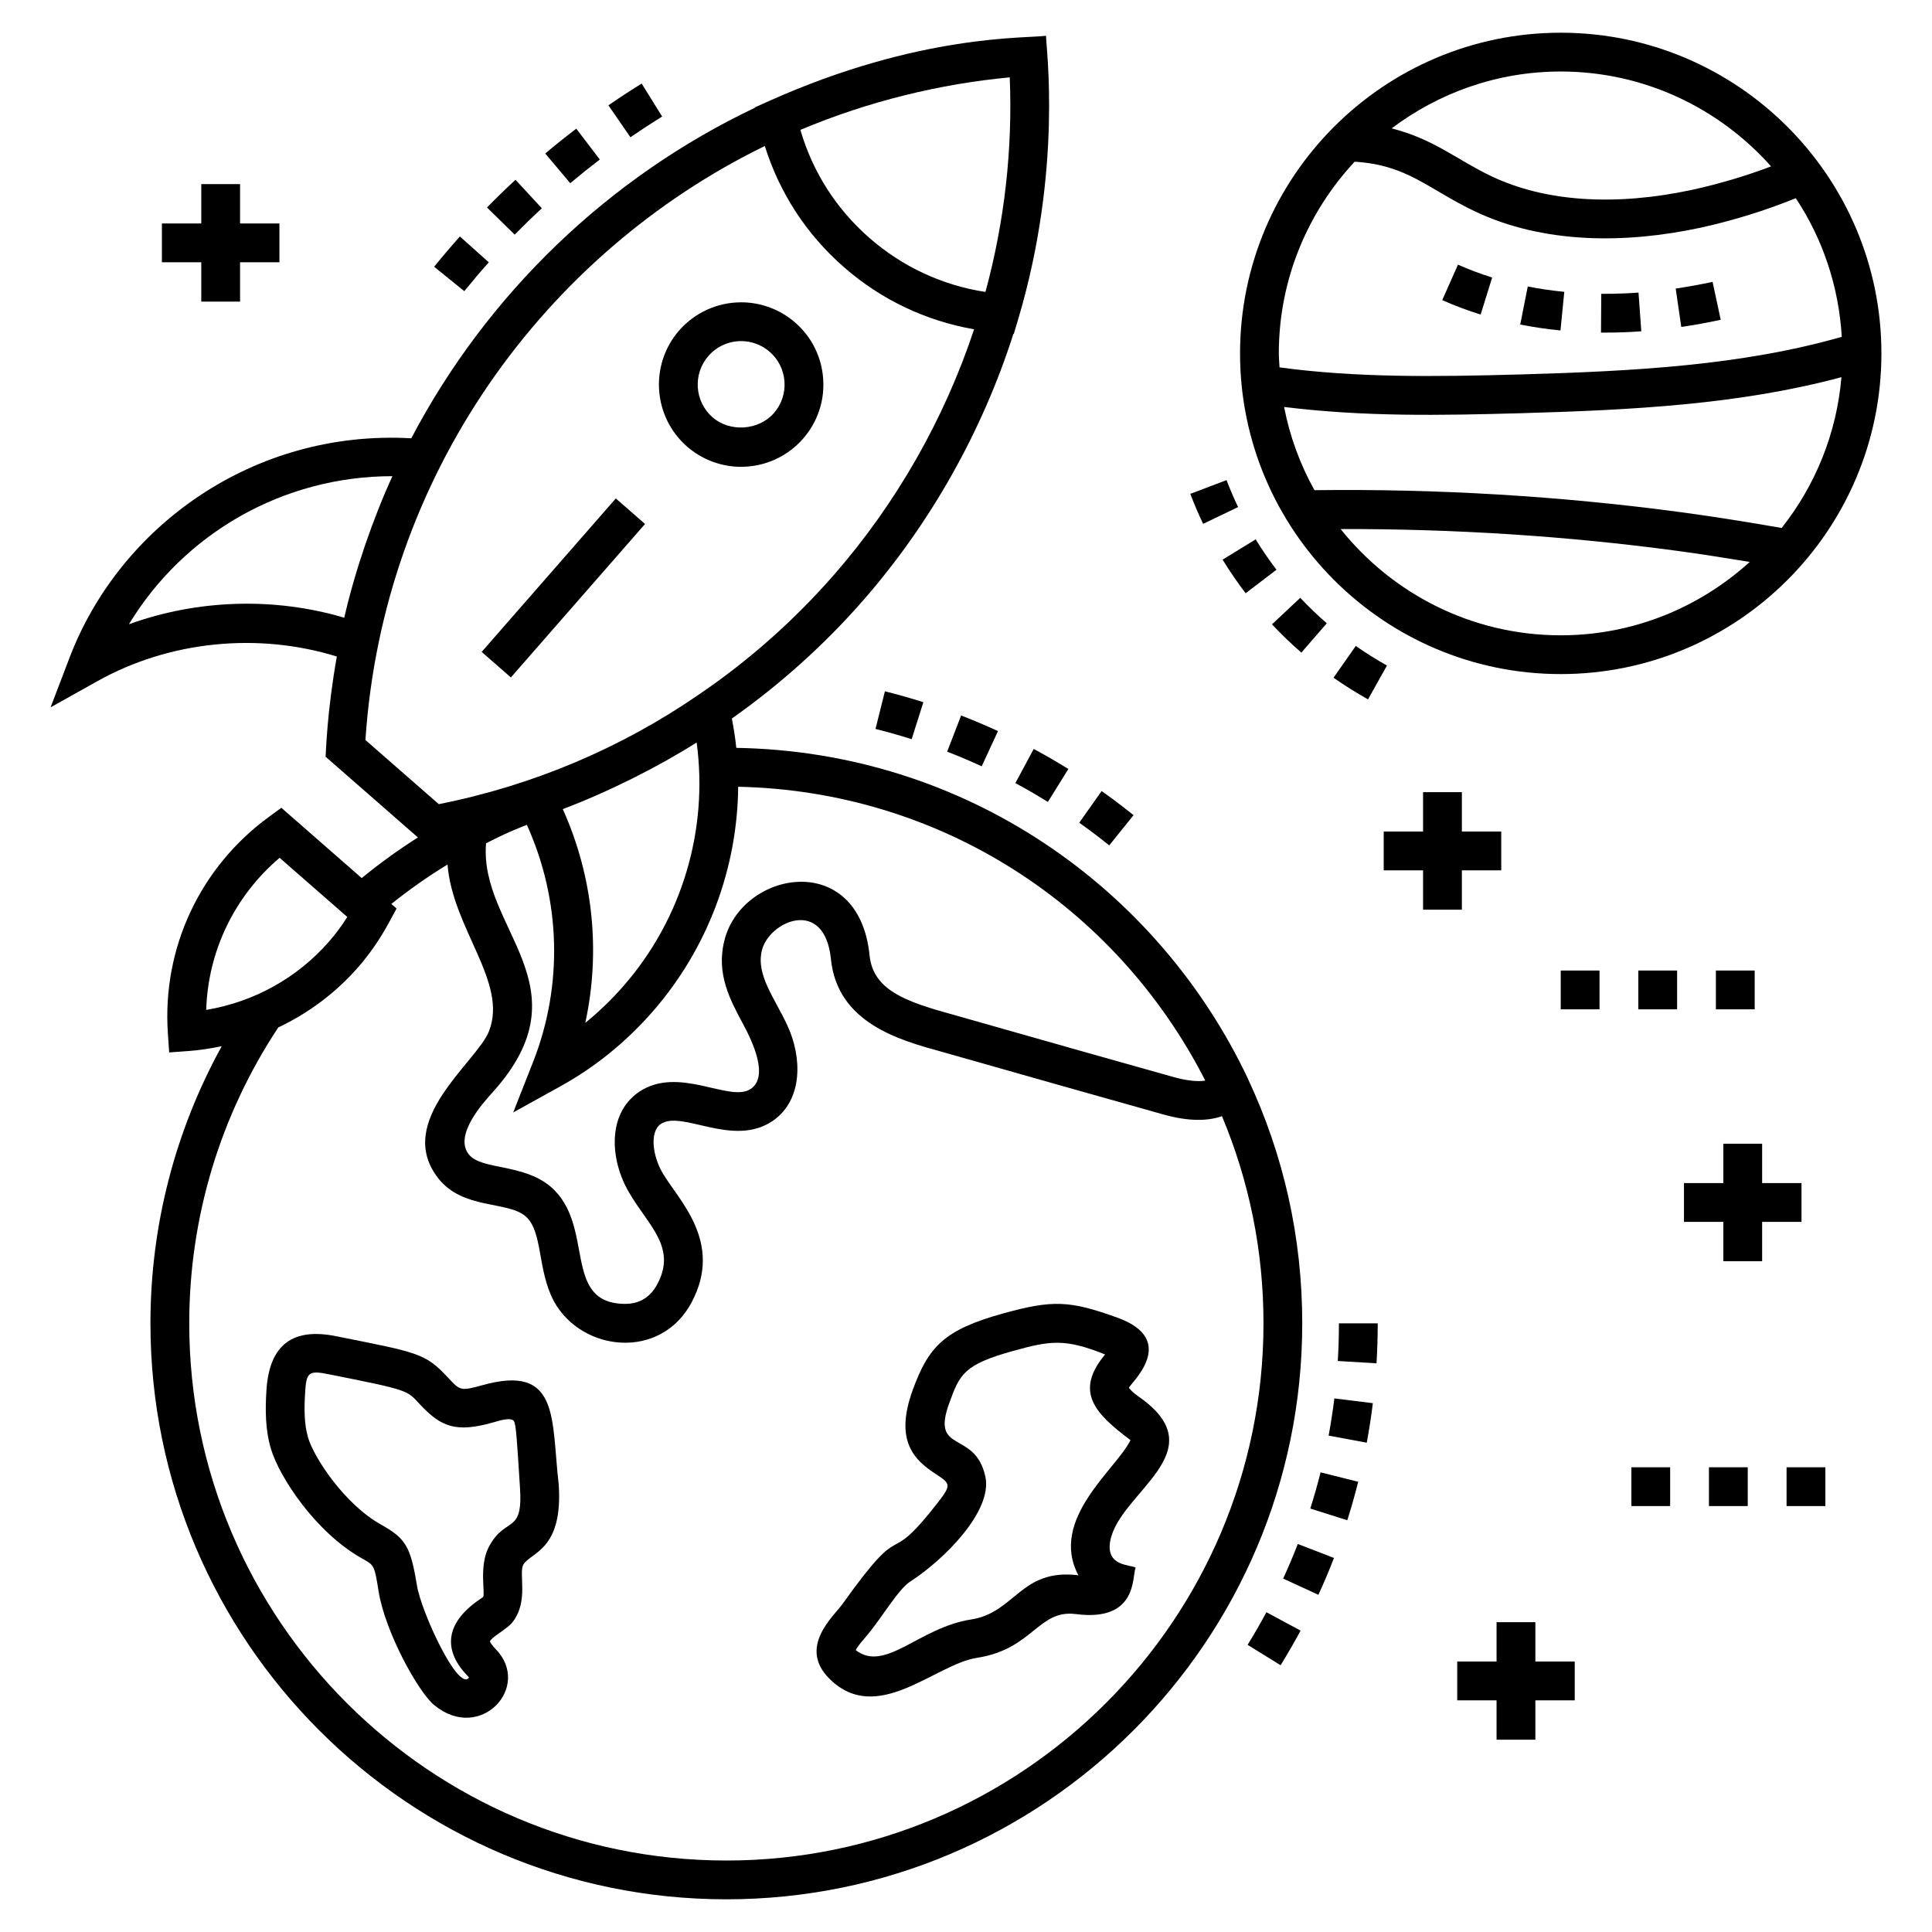
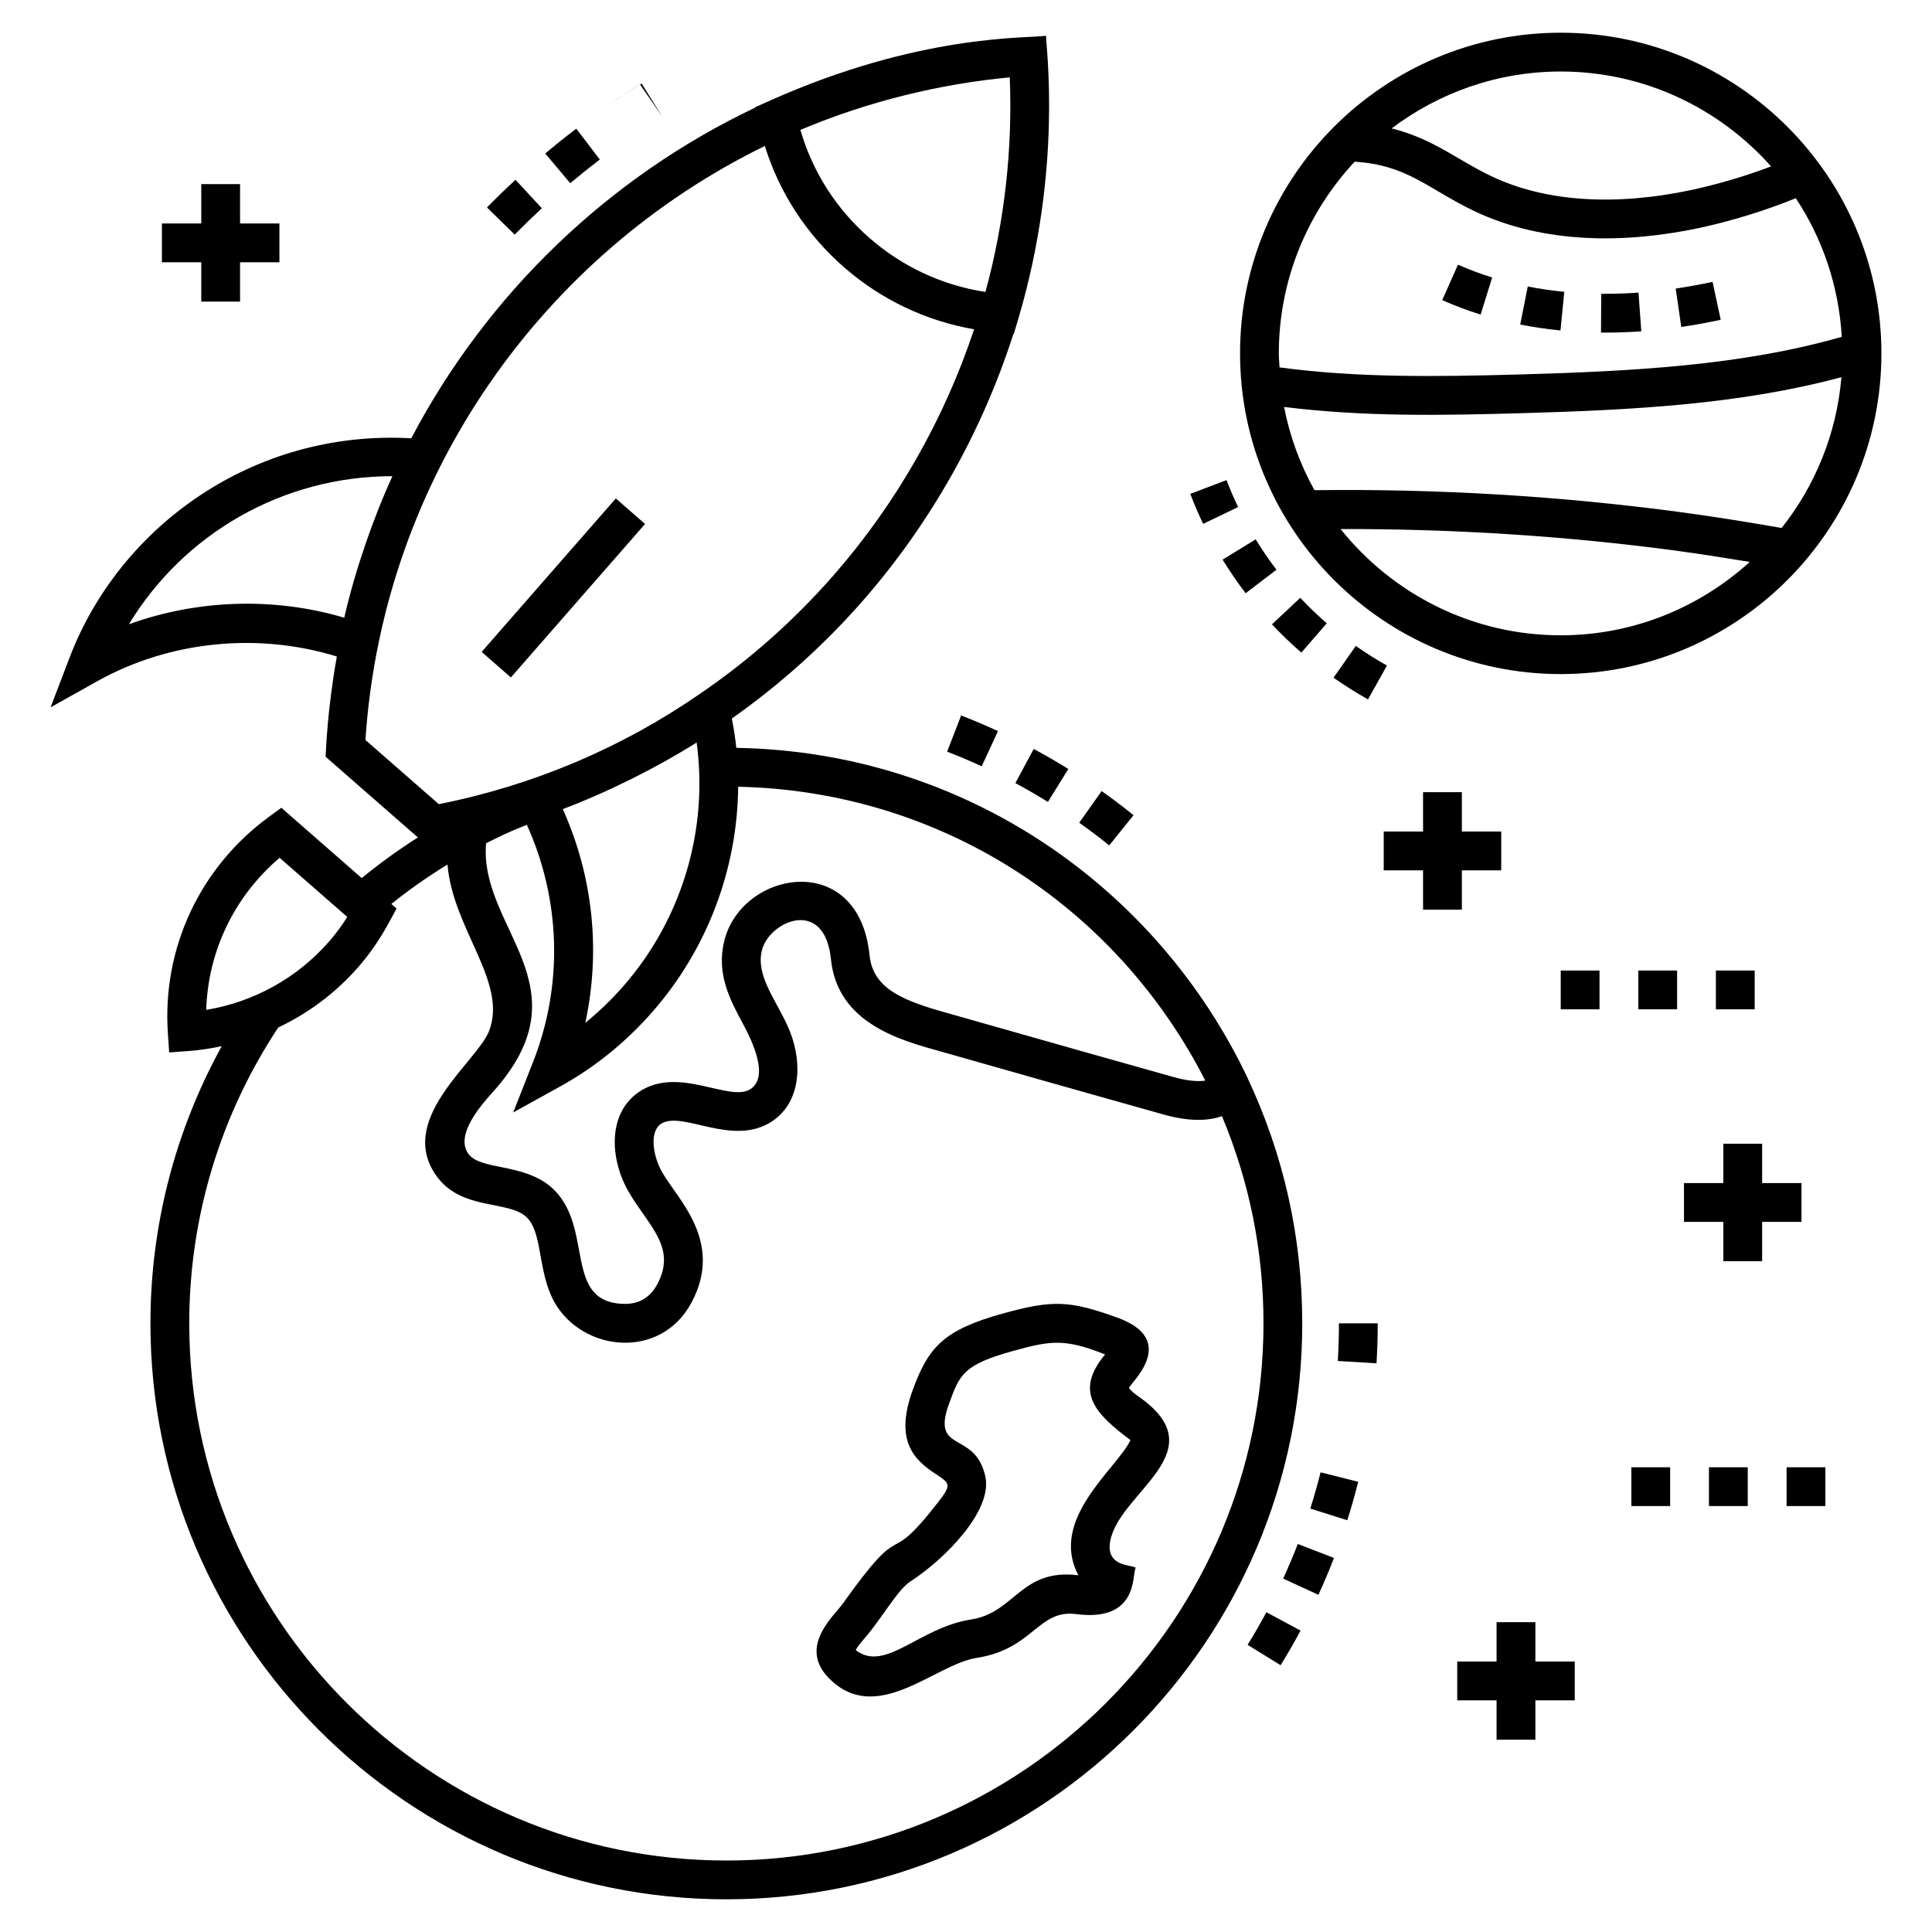
<svg xmlns="http://www.w3.org/2000/svg" fill="#000000" width="800px" height="800px" version="1.1" viewBox="144 144 512 512">
  <g>
    <path d="m509.11 494.7h-10.281c0 3.348-0.102 6.672-0.301 9.973l10.262 0.621c0.211-3.504 0.32-7.035 0.32-10.594z" />
    <path d="m488.67 576.13-9.059-4.871c-1.578 2.934-3.242 5.816-4.984 8.641l8.746 5.402c1.852-3 3.617-6.055 5.297-9.172z" />
    <path d="m497.52 556.88-9.59-3.711c-1.199 3.106-2.496 6.164-3.883 9.172l9.34 4.301c1.477-3.199 2.852-6.457 4.133-9.762z" />
    <path d="m503.94 536.69-9.973-2.504c-0.812 3.238-1.727 6.438-2.723 9.598l9.801 3.098c1.07-3.356 2.031-6.754 2.894-10.191z" />
-     <path d="m507.82 515.86-10.203-1.262c-0.41 3.32-0.918 6.606-1.52 9.855l10.109 1.879c0.645-3.457 1.18-6.949 1.613-10.473z" />
-     <path d="m385.6 339.89 3.102-9.801c-3.363-1.066-6.762-2.031-10.195-2.887l-2.492 9.977c3.227 0.805 6.426 1.711 9.586 2.711z" />
    <path d="m413.08 351.53c2.91 1.57 5.789 3.234 8.621 4.992l5.422-8.734c-3.012-1.871-6.07-3.641-9.172-5.309z" />
    <path d="m404.16 347.08 4.316-9.332c-3.215-1.484-6.473-2.863-9.77-4.137l-3.703 9.59c3.09 1.191 6.144 2.484 9.156 3.879z" />
    <path d="m430.01 362.03c1.781 1.262 3.543 2.559 5.281 3.902 0.898 0.691 1.789 1.395 2.668 2.106l6.445-8.012c-0.938-0.754-1.879-1.496-2.828-2.227-1.848-1.43-3.731-2.816-5.633-4.16z" />
    <path d="m474.68 429.79c-23.992-50.625-74.898-86.578-135.55-87.598-0.273-2.598-0.684-5.188-1.184-7.773 12.699-8.965 24.41-19.43 34.766-31.27 17.938-20.516 31.617-44.895 39.855-70.688l0.109 0.008 1.195-4.012c11.809-39.785 7.305-72.016 7.34-74.98-5.019 0.738-33.512-0.57-73.27 17.234l-3.805 1.703 0.02 0.094c-38.891 18.449-71.043 49.355-91.164 87.645-41.801-2.363-77.266 23.332-90.531 58.062l-5.059 13.242 12.371-6.922c19.152-10.719 42.594-13.012 63.492-6.555-2.629 14.75-2.867 25.254-2.977 26.559l24.465 21.391c-5.195 3.297-10.168 6.891-14.891 10.77l-21.305-18.633-3.324 2.434c-18.254 13.371-28.254 34.773-26.75 57.246l0.348 5.152 5.152-0.367c2.984-0.215 5.898-0.688 8.777-1.277-12.355 22.445-18.891 47.559-18.891 73.461 0 84.156 68.469 152.62 152.62 152.62s152.62-68.465 152.62-152.62c-0.004-22.691-4.859-44.527-14.441-64.926zm-11.262 0.574c-2.008 0.344-5.043 0.027-8.551-0.98-15.242-4.254-31.516-8.883-58.836-16.645-12.043-3.32-20.645-6.383-21.586-15.551-2.844-28.289-34.168-22.496-38.547-3.644-2.09 8.629 1.66 15.586 4.969 21.723 2.602 4.816 6.93 14 2.094 17.305-5.551 3.758-19.117-6.363-29.68 0.832-8.48 5.859-7.609 18.156-2.519 26.707 5.074 8.715 12.648 14.414 7.445 24.195-2.266 4.281-5.777 5.207-8.328 5.231-0.035 0.004-0.074 0.004-0.109 0.004-17.109 0-7.793-20.828-19.891-31.098-7.289-6.141-18.336-4.34-21.648-8.527-3.977-5.102 3.703-13.539 6.383-16.52 25.234-28.051-3.703-43.242-1.805-65.91 3.422-1.738 5.543-2.828 10.812-4.906 8.973 19.844 9.684 42.469 1.625 62.918l-5.242 13.312 12.516-6.93c9.168-5.074 17.387-11.734 24.434-19.793 14.566-16.66 22.473-37.918 22.672-59.594 53.152 1.137 99.949 31.188 123.79 77.871zm-134.8-89.594c3.137 23.113-3.867 46.777-19.41 64.551-3.117 3.566-6.492 6.82-10.098 9.746 4.113-18.98 2.066-38.82-5.969-56.648 12.215-4.606 25.262-11.195 35.477-17.648zm76.535-119.4c-11.434-1.758-22-6.668-30.766-14.332-8.789-7.684-15.051-17.516-18.277-28.621 18.102-7.609 37.059-12.188 55.484-13.918 0.781 18.898-1.348 38.164-6.441 56.871zm-226.99 88.066c14.551-23.988 40.723-39.246 69.836-39.246-5.043 10.984-9.883 24.871-12.766 37.512-18.504-5.5-38.871-4.863-57.07 1.734zm168.52-126.75c3.883 12.418 11.027 23.426 20.938 32.09 9.879 8.637 21.711 14.258 34.523 16.492-7.871 23.746-20.605 46.164-37.172 65.109-10.543 12.059-22.523 22.68-35.629 31.59-20.484 14.141-43.906 24.156-69.055 29.141l-19.445-17c4.648-70.086 47.387-128.89 105.84-157.42zm-128.58 188.64 17.934 15.68c-1.496 2.363-3.117 4.547-4.844 6.523-8.461 9.672-19.867 15.984-32.543 18.105 0.469-15.578 7.484-30.141 19.453-40.309zm118.39 265.73c-78.488 0-142.34-63.855-142.34-142.34 0-28.051 8.176-55.121 23.586-78.422 8.012-3.797 15.227-9.168 21.195-15.992 3.051-3.492 5.812-7.5 8.203-11.918l1.957-3.613-1.387-1.211c4.715-3.773 9.676-7.277 14.891-10.445 1.363 17.039 16.031 31.188 11.012 44.109-3.094 8.176-25.379 23.789-13.465 39.043 6.594 8.348 18.23 5.938 23.094 10.027 4.703 3.988 3.059 14.184 7.582 22.613 7.449 13.438 28.336 15.594 36.469 0.215 8.496-15.977-3.543-27.129-7.668-34.23-2.672-4.481-3.527-10.934-0.527-13.012 5.582-3.805 19.086 6.328 29.645-0.805 8.207-5.617 7.777-17.086 3.914-25.332-3.301-7.191-8.332-13.301-6.758-19.824 1.805-7.742 16.648-14.391 18.316 2.312 1.742 16.883 18.199 21.418 29.055 24.41 24.457 6.945 43.328 12.312 58.805 16.637 7.199 2.066 12.238 1.758 15.762 0.516 7.281 17.387 11.004 35.82 11.004 54.914 0 78.492-63.855 142.35-142.34 142.35z" />
-     <path d="m271.79 511.1c-5.758 1.613-5.91 1.383-9.062-2.019-6.066-6.5-7.887-6.621-29.328-10.906-11.684-2.477-18.074 2.019-18.805 14.438-0.289 4.918-0.34 10.195 1.234 15.434 2.231 7.406 11.84 22.133 24.23 29.027 3.164 1.754 3.164 1.754 4.289 8.734 1.707 10.594 10.402 26.461 14.68 30.023 12.203 10.156 26.121-4.836 16.277-14.867-1.25-1.273-1.449-1.965-1.484-1.965 0.449-1.172 4.496-3.254 5.918-5.008 4.469-5.5 1.668-12.957 2.926-15.293 1.816-3.356 10.625-3.656 9.395-21.355-2.016-17.172 0.406-32.043-20.27-26.242zm1.824 42.711c-2.758 5.102-0.961 12.477-1.582 13.398-0.25 0.215-0.613 0.445-1.016 0.719-9.25 6.336-9.543 13.621-3.059 20.234 0.23 0.234 0.312 0.395 0.34 0.41-2.848 3.914-12.691-17.484-13.805-24.406-1.652-10.238-2.977-12.492-9.441-16.086-9.809-5.473-17.809-17.785-19.379-23.008-1.113-3.703-1.055-7.891-0.82-11.859 0.32-5.445 0.785-6.18 6.406-4.992 21.285 4.227 20.551 4.215 23.938 7.852 5.617 6.047 9.574 7.672 19.363 4.918 1.922-0.539 4.656-1.441 5.578-0.465 0.652 0.703 0.895 5.894 1.652 17.527 0.898 12.805-3.742 7.566-8.176 15.758z" />
    <path d="m445.74 514.1c-2.082-1.449-2.516-2.301-2.57-2.301 0.281-1.113 13.508-12.637-3.074-18.617-12.578-4.531-17.066-4.758-30.27-1.105-15.715 4.344-19.754 8.859-23.926 20.234-5.004 13.672 0.539 18.703 6.125 22.344 3.891 2.531 4.109 2.887 0.57 7.465-14.734 18.961-7.785 2.363-25.324 26.957-2.328 3.258-11.895 11.406-3.465 19.801 12.633 12.57 27.91-3.809 39.059-5.527 14.938-2.305 16.246-12.883 26.242-11.605 16.598 2.148 14.844-10.23 15.855-12.297-1.336-0.859-7.984-0.238-6.738-7.07 2.383-13.004 28.48-23.684 7.516-38.277zm-15.949 47.367c-15.336-1.895-16.703 9.922-28.48 11.719-13.727 2.113-22.711 14.156-30.52 8.125 0.312-0.809 1.688-2.406 2.531-3.387 4.394-5.106 8.602-12.688 11.957-14.836 8.82-5.684 21.855-18.625 19.848-27.797-2.738-12.496-14.555-5.812-9.57-19.441 2.797-7.625 3.734-10.191 17.016-13.863 9.859-2.727 13.656-3.293 24.285 0.957-8.266 9.934-2.598 15.703 6.734 22.703-3.676 7.66-21.711 20.926-13.801 35.82z" />
-     <path d="m319.47 174.88-5.422-8.738c-2.988 1.852-5.926 3.777-8.812 5.769l5.832 8.465c2.758-1.898 5.555-3.731 8.402-5.496z" />
+     <path d="m319.47 174.88-5.422-8.738c-2.988 1.852-5.926 3.777-8.812 5.769c2.758-1.898 5.555-3.731 8.402-5.496z" />
    <path d="m287.59 199.19-6.977-7.547c-2.582 2.383-5.102 4.828-7.555 7.336l7.34 7.199c2.34-2.383 4.742-4.715 7.191-6.988z" />
    <path d="m295.12 192.55c2.555-2.152 5.168-4.246 7.832-6.277l-6.234-8.18c-2.797 2.133-5.539 4.328-8.223 6.586z" />
-     <path d="m273.54 213.52-7.66-6.852c-2.344 2.617-4.613 5.293-6.828 8.023l7.992 6.473c2.102-2.602 4.269-5.152 6.496-7.644z" />
-     <path d="m340.4 267.71c6.297 0 12.273-2.715 16.418-7.449 3.832-4.383 5.731-9.996 5.336-15.809-0.387-5.809-3.016-11.121-7.398-14.949-3.973-3.473-9.066-5.387-14.34-5.387-6.297 0-12.273 2.715-16.418 7.449-7.906 9.047-6.984 22.844 2.062 30.758 3.973 3.473 9.066 5.387 14.34 5.387zm-8.66-29.379c2.188-2.504 5.348-3.938 8.676-3.938 2.781 0 5.473 1.012 7.57 2.848 2.312 2.023 3.703 4.828 3.91 7.898 0.207 3.07-0.797 6.035-2.82 8.352-4.019 4.59-11.637 5.113-16.246 1.094-4.781-4.184-5.266-11.473-1.09-16.254z" />
    <path d="m307.2 276.09 7.742 6.769-35.555 40.672-7.742-6.769z" />
    <path d="m503.3 315.18-5.902 8.418c2.953 2.07 6.031 4.004 9.141 5.746l5.019-8.973c-2.812-1.57-5.586-3.316-8.258-5.191z" />
    <path d="m459.44 274.88c1.016 2.68 2.16 5.352 3.402 7.945l9.266-4.449c-1.113-2.328-2.148-4.734-3.062-7.141z" />
    <path d="m495.61 309.18c-2.465-2.137-4.824-4.406-7.023-6.754l-7.5 7.027c2.434 2.602 5.055 5.125 7.785 7.492z" />
    <path d="m468 292.31c1.883 3.066 3.938 6.059 6.106 8.906l8.172-6.231c-1.957-2.574-3.816-5.281-5.512-8.051z" />
    <path d="m557.61 152.67c-46.859 0-84.984 38.125-84.984 84.984s38.125 84.984 84.984 84.984 84.984-38.125 84.984-84.984c0.004-46.859-38.121-84.984-84.984-84.984zm32.184 127.11c-32.234-4.34-64.984-6.285-97.449-5.875-3.777-6.777-6.527-14.195-8.047-22.055 21.266 2.617 41.355 2.254 62.84 1.652 29.348-0.836 57.938-2.301 84.859-9.547-1.262 15.023-6.984 28.777-15.844 39.965-8.934-1.562-17.797-2.973-26.359-4.141zm23.562-91.684c-6.648 2.527-13.648 4.609-20.883 6.203-20.578 4.41-39.004 3.172-53.25-3.602-9.262-4.422-15.148-9.801-26.418-12.676 12.5-9.418 27.988-15.07 44.809-15.07 22.164 0 42.051 9.762 55.742 25.145zm-110.36-1.242c14.066 0.871 19.328 7.172 31.801 13.129 18.398 8.742 40.094 8.602 59.859 4.363 8.816-1.941 17.266-4.594 25.25-7.82 7.059 10.656 11.391 23.223 12.184 36.738-26.637 7.633-55.52 9.121-85.246 9.969-22.719 0.633-43.305 0.883-63.754-1.871-0.059-1.234-0.188-2.453-0.188-3.699 0.004-19.633 7.672-37.465 20.094-50.809zm-3.719 97.348c29.727-0.066 59.652 1.801 89.133 5.769 6.289 0.855 12.762 1.871 19.285 2.953-13.266 12.035-30.805 19.438-50.086 19.438-23.594 0-44.633-11.027-58.332-28.16z" />
    <path d="m578.96 231.8-0.734-10.258c-5.445 0.395-9.359 0.309-9.875 0.316l-0.07 10.281 1.121 0.004c3.144 0.004 6.359-0.113 9.559-0.344z" />
    <path d="m600.01 228.75-2.16-10.051c-3.289 0.707-6.578 1.301-9.773 1.766l1.477 10.176c3.426-0.5 6.941-1.137 10.457-1.891z" />
    <path d="m558.55 221.34c-3.289-0.32-6.547-0.797-9.676-1.418l-2 10.086c3.461 0.684 7.047 1.211 10.668 1.562z" />
    <path d="m539.44 217.54c-3.102-0.965-6.148-2.109-9.059-3.402l-4.176 9.398c3.273 1.453 6.695 2.738 10.18 3.824z" />
    <path d="m590.27 467.81h10.434v10.43h10.281v-10.43h10.43v-10.281h-10.43v-10.43h-10.281v10.43h-10.434z" />
    <path d="m550.89 605.04v-10.43h10.43v-10.285h-10.43v-10.43h-10.285v10.43h-10.426v10.285h10.426v10.43z" />
    <path d="m531.41 385.08v-10.43h10.43v-10.285h-10.43v-10.43h-10.281v10.43h-10.43v10.285h10.43v10.43z" />
    <path d="m207.62 223.93v-10.426h10.43v-10.281h-10.43v-10.43h-10.281v10.43h-10.434v10.281h10.434v10.426z" />
    <path d="m578.17 401.2h10.281v10.281h-10.281z" />
    <path d="m557.61 401.2h10.281v10.281h-10.281z" />
    <path d="m598.73 401.2h10.281v10.281h-10.281z" />
    <path d="m596.89 532.84h10.281v10.281h-10.281z" />
    <path d="m576.33 532.84h10.281v10.281h-10.281z" />
    <path d="m617.46 532.84h10.281v10.281h-10.281z" />
  </g>
</svg>